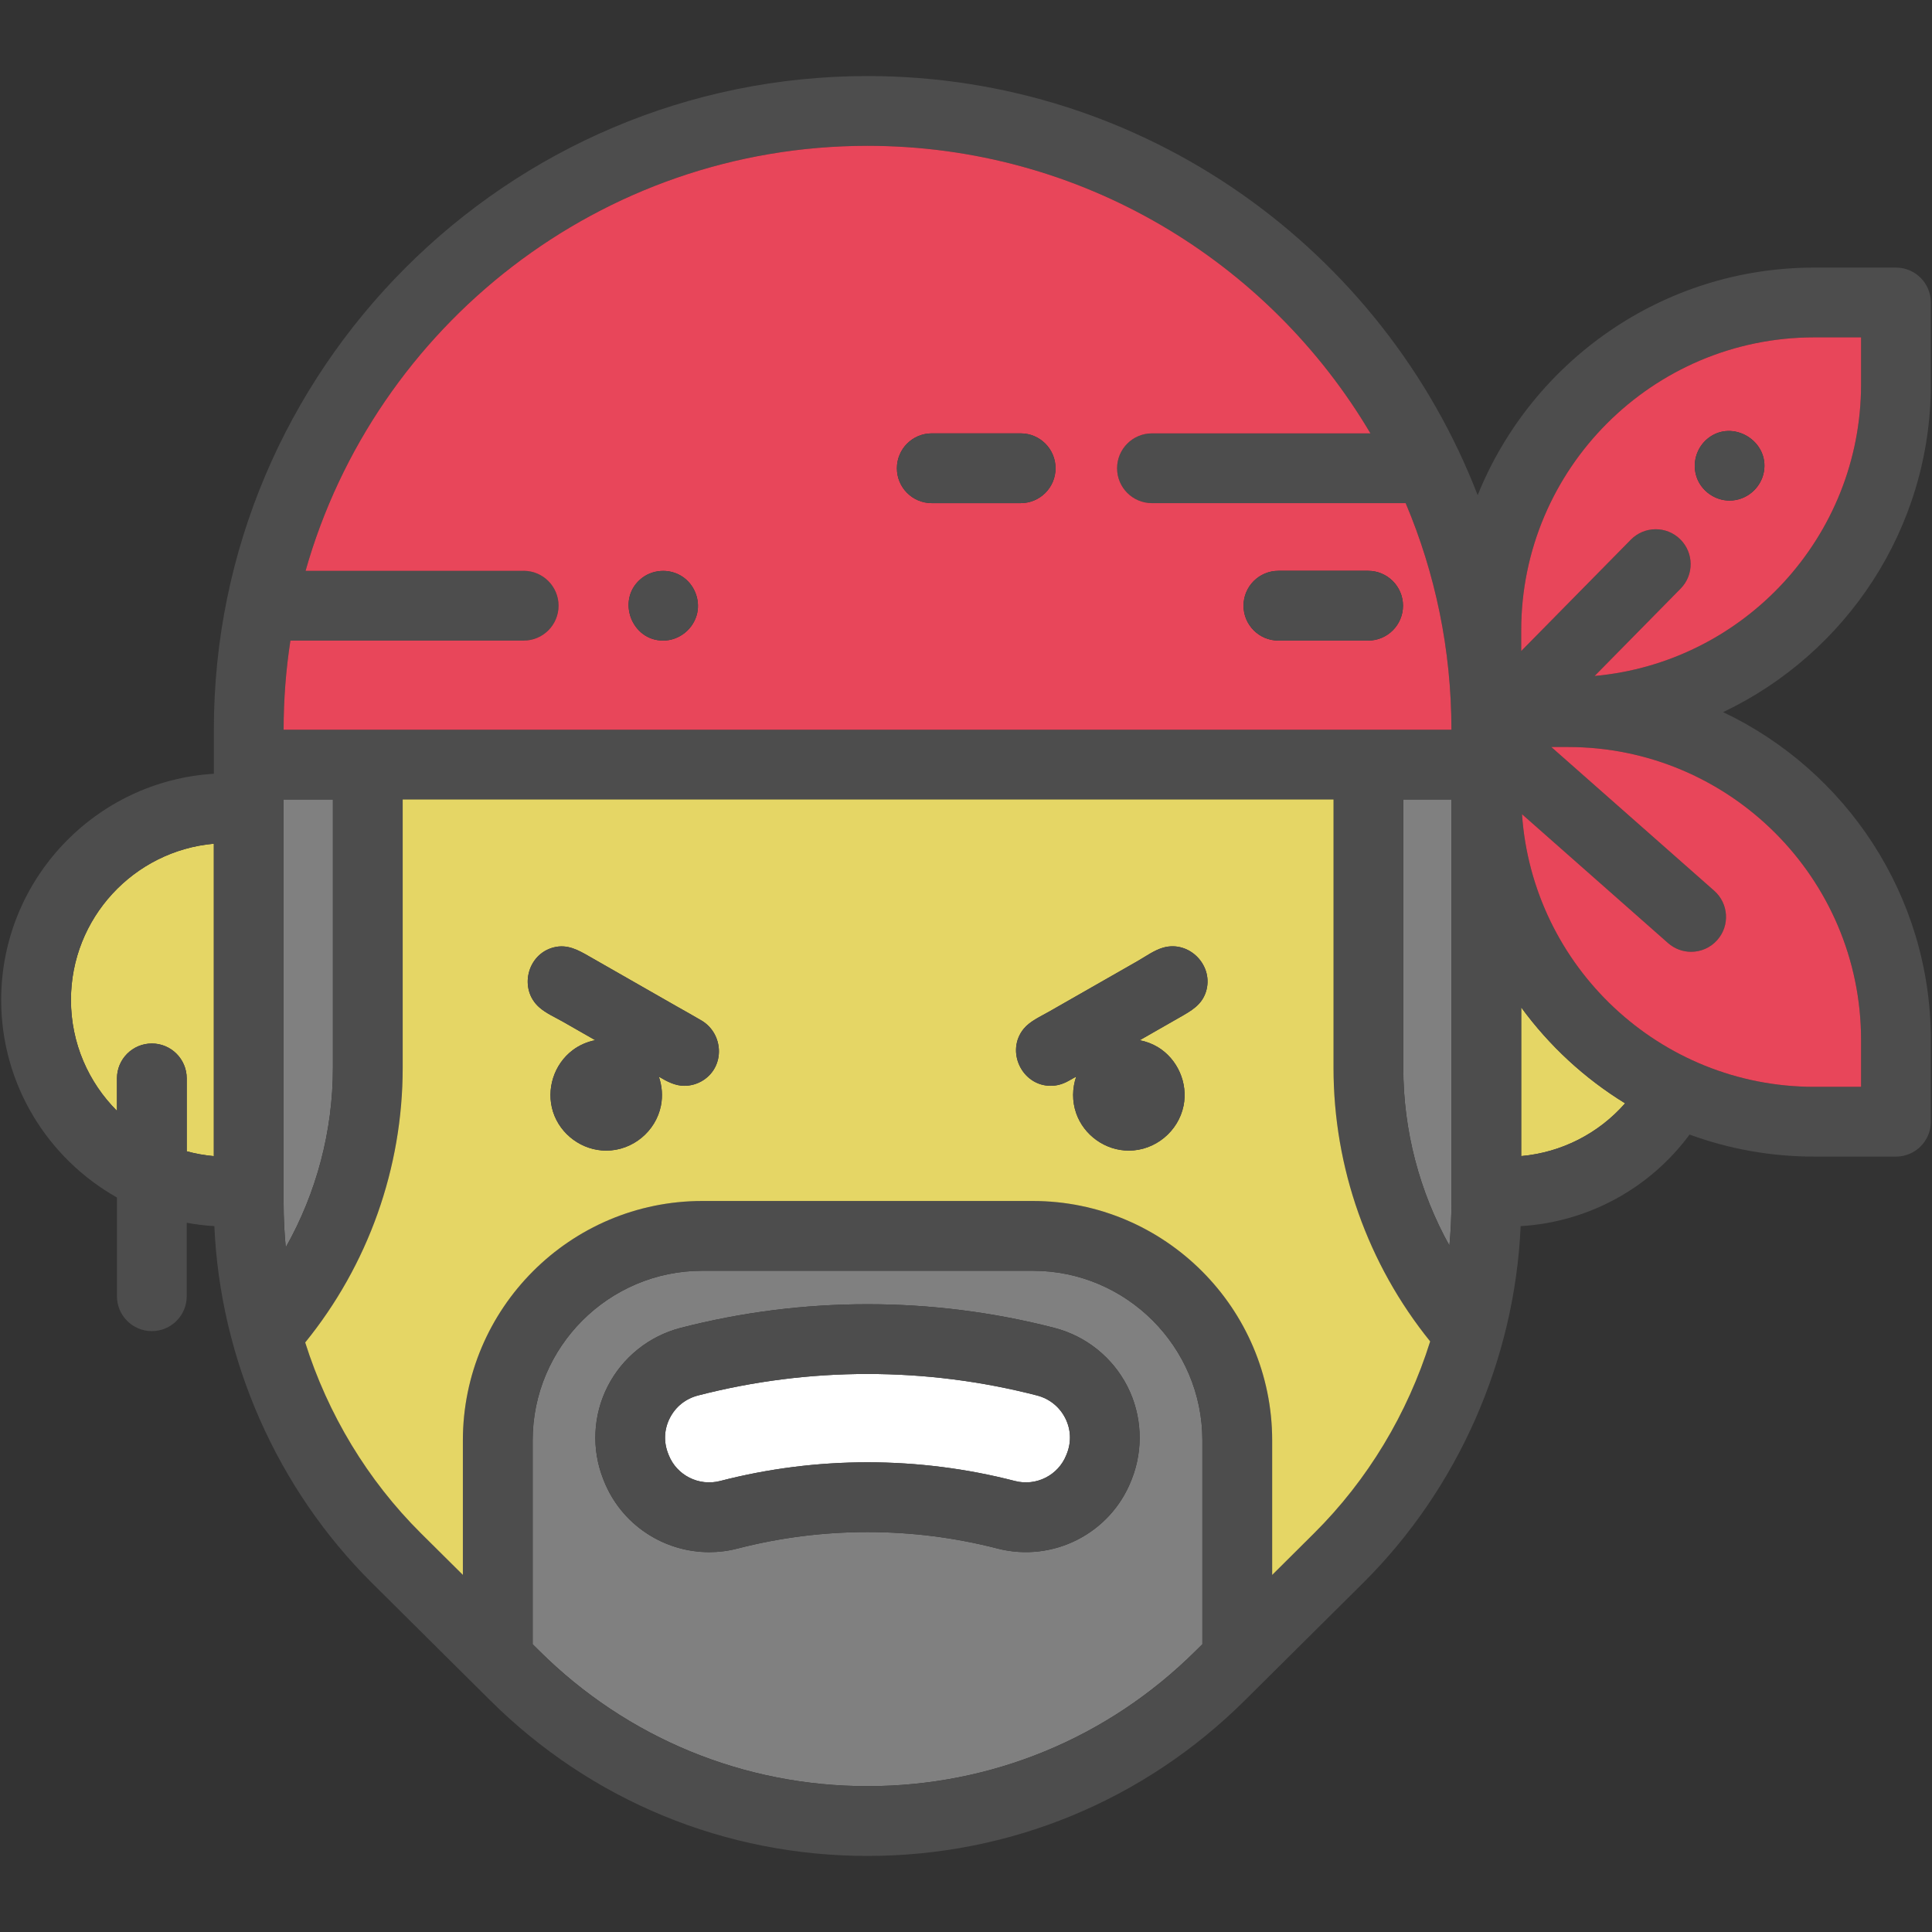
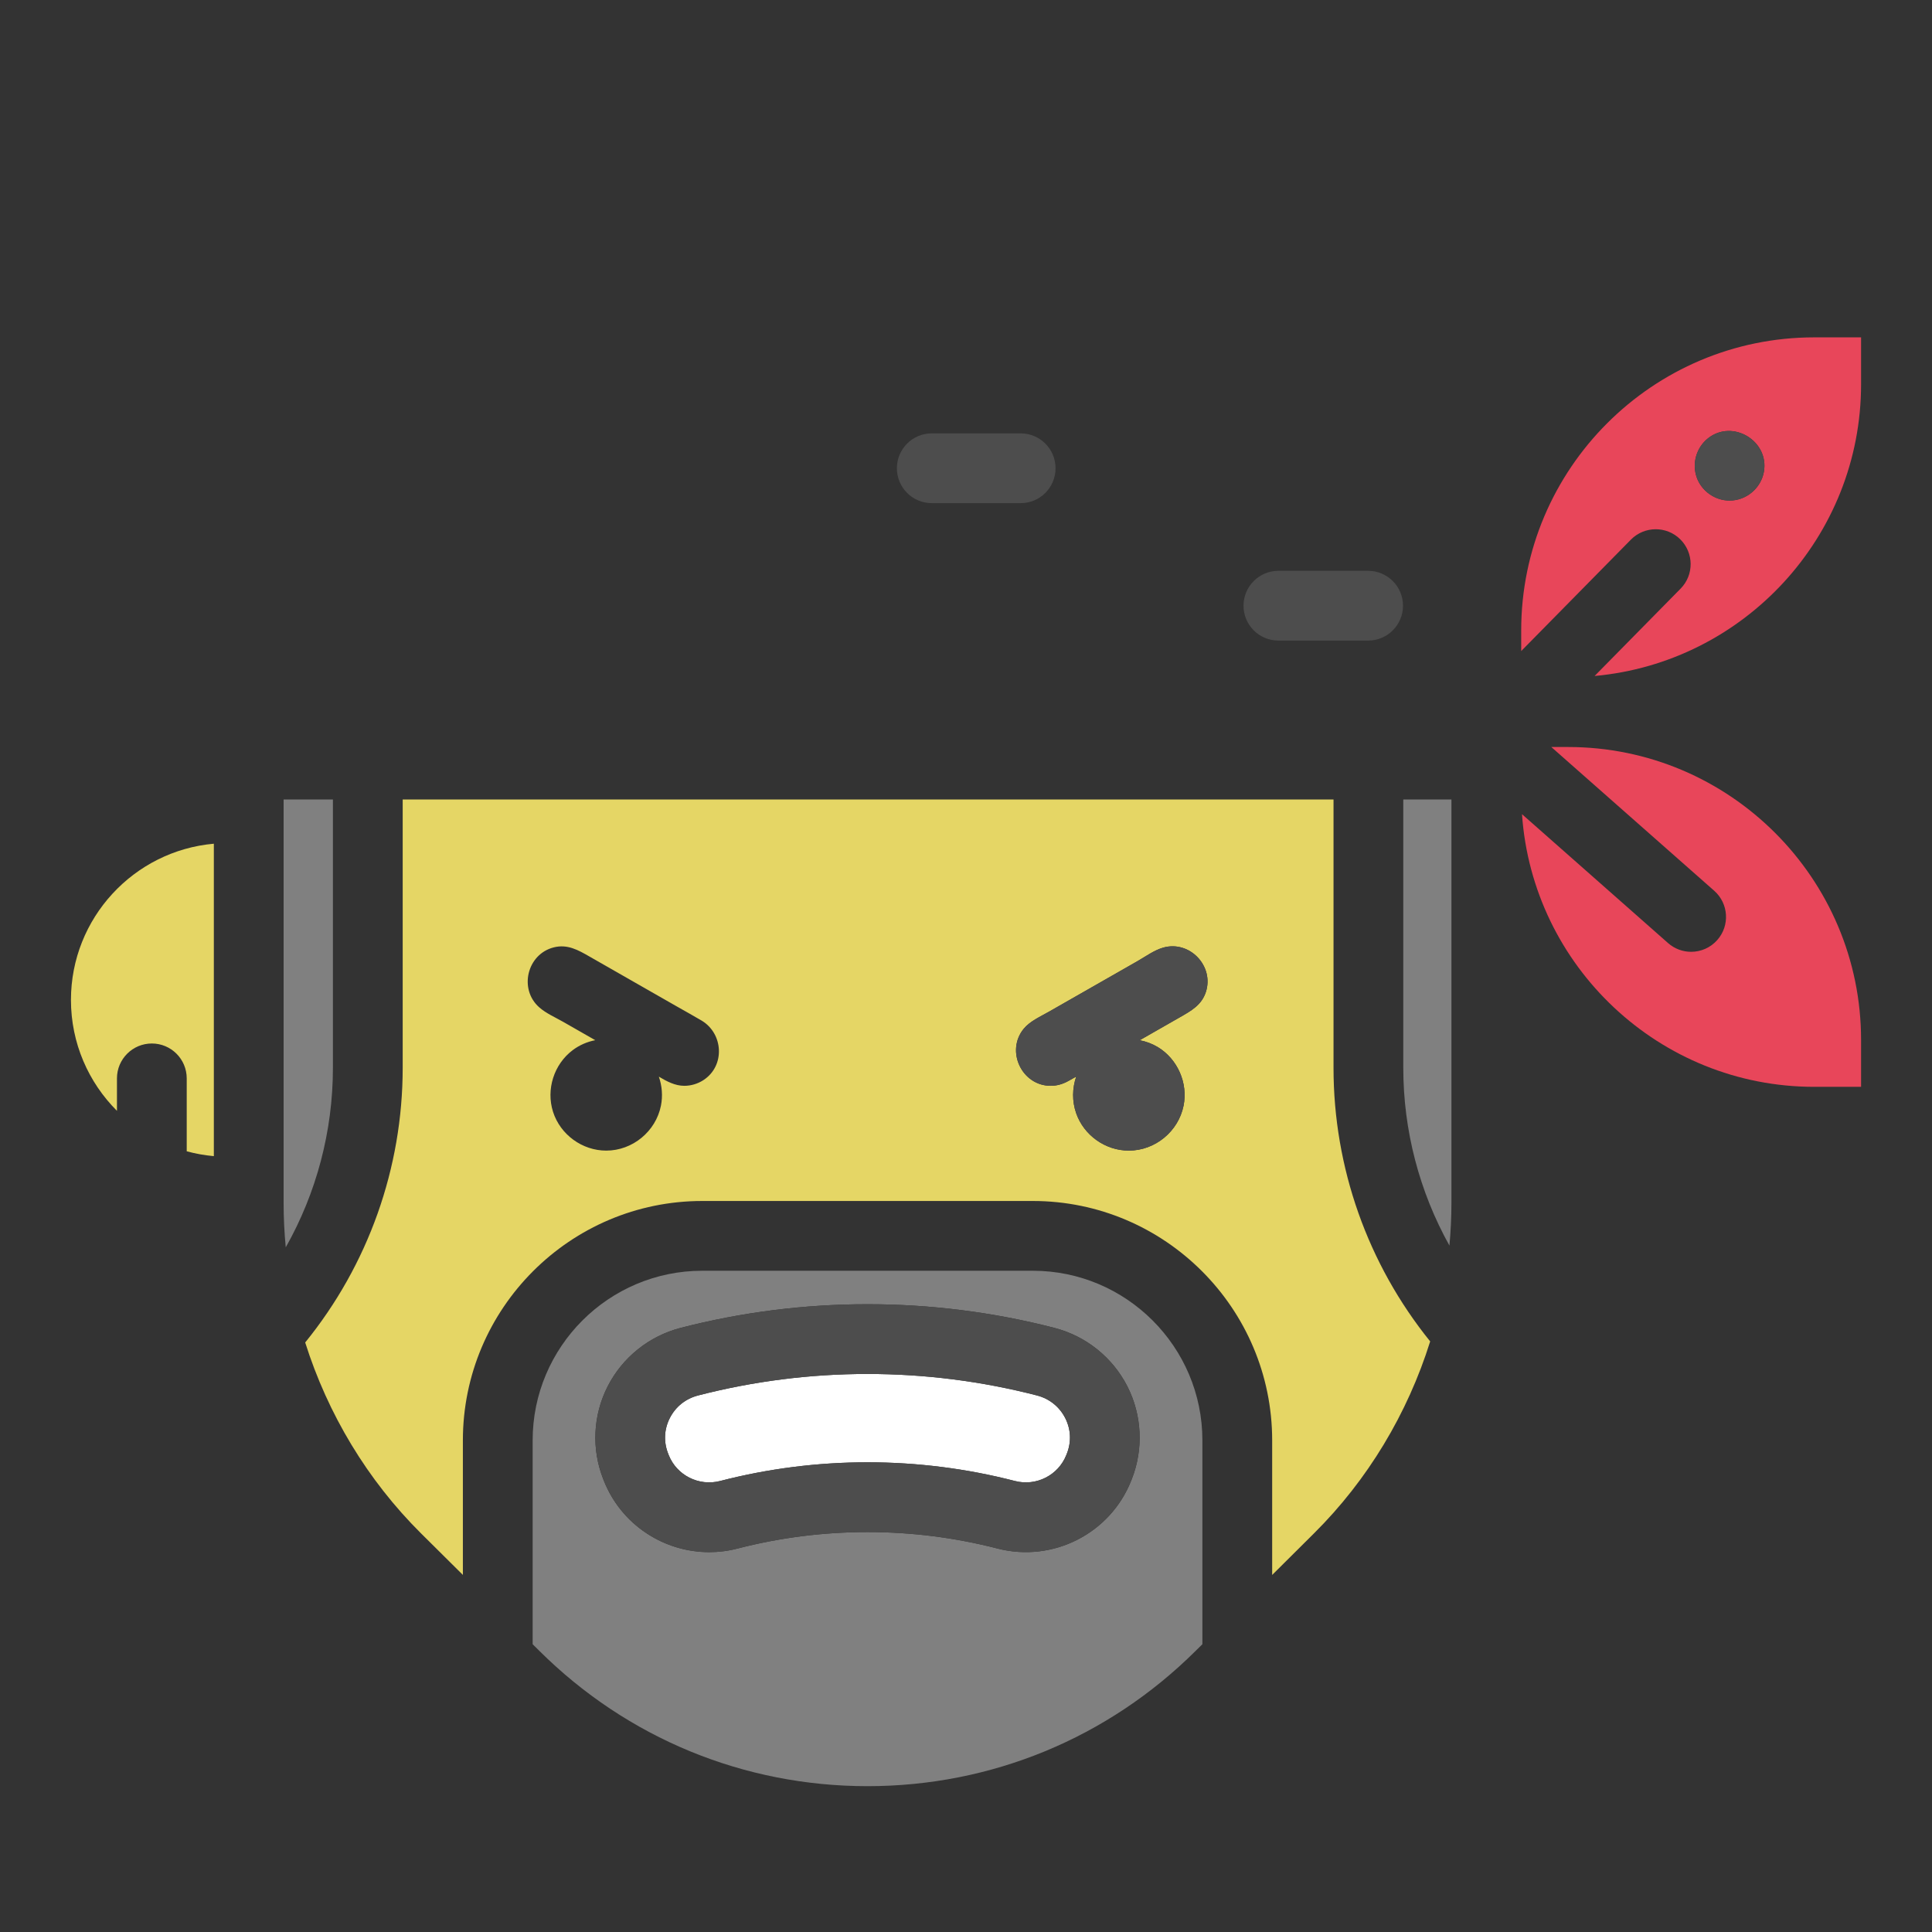
<svg xmlns="http://www.w3.org/2000/svg" height="800px" width="800px" version="1.1" id="Capa_1" viewBox="0 0 415.362 415.362" xml:space="preserve">
  <rect x="0" y="0" width="415.362" height="415.362" fill="#333333" stroke="none" />
  <g>
    <g id="XMLID_17_">
      <g>
        <path style="fill:#808080;" d="M71.574,171.88v57.68c0,13.64-3.54,26.91-10.14,38.61c-0.3-3.16-0.46-6.33-0.46-9.52v-86.77      H71.574z" />
        <path style="fill:#808080;" d="M312.044,171.88v86.77c0,3.06-0.15,6.11-0.43,9.14c-6.46-11.61-9.92-24.73-9.92-38.23v-57.68      H312.044z" />
        <path style="fill:#808080;" d="M258.504,309.67v43.82l-1.47,1.45c-18.88,18.75-43.92,29.07-70.53,29.07      c-26.6,0-51.65-10.32-70.53-29.07l-1.46-1.45v-43.82c0-20.11,16.36-36.47,36.47-36.47h71.06      C242.144,273.2,258.504,289.56,258.504,309.67z M243.314,318.03c2.56-6.48,2.22-13.75-0.93-19.96      c-3.18-6.24-8.9-10.83-15.7-12.59c-26.29-6.78-54.07-6.78-80.35,0c-6.8,1.76-12.52,6.35-15.7,12.59      c-3.16,6.21-3.5,13.48-0.93,19.97l0.12,0.3c3.74,9.44,12.87,15.36,22.65,15.36c2.01,0,4.06-0.25,6.09-0.78      c18.28-4.72,37.61-4.72,55.89,0c11.88,3.07,24.23-3.2,28.74-14.59L243.314,318.03z" />
-         <path style="fill:#E5D665;" d="M349.384,237.2c-5.68,6.48-13.65,10.57-22.34,11.35v-31.97      C333.064,224.82,340.664,231.85,349.384,237.2z" />
        <path style="fill:#E5D665;" d="M45.974,181.39v67.17c-2-0.18-3.95-0.53-5.83-1.04v-15.68c0-4.14-3.36-7.5-7.5-7.5      s-7.5,3.36-7.5,7.5v6.98c-6.11-6.11-9.89-14.54-9.89-23.84C15.254,197.39,28.774,182.91,45.974,181.39z" />
        <path style="fill:#FFFFFF;" d="M229.014,304.87c1.22,2.41,1.35,5.12,0.35,7.65l-0.12,0.3c-1.73,4.36-6.47,6.76-11.04,5.58      c-20.74-5.36-42.66-5.36-63.39,0c-4.57,1.18-9.32-1.22-11.04-5.56l-0.13-0.33c-0.99-2.52-0.87-5.23,0.36-7.64      c1.24-2.44,3.4-4.17,6.08-4.86c11.92-3.08,24.17-4.62,36.42-4.62c12.26,0,24.51,1.54,36.43,4.62      C225.604,300.7,227.764,302.43,229.014,304.87z" />
-         <path style="fill:#4D4D4D;" d="M415.114,223.59v17.57c0,4.14-3.36,7.5-7.5,7.5h-17.57c-9.41,0-18.44-1.67-26.8-4.74      c-8.55,11.58-21.83,18.83-36.32,19.69c-1.26,28.7-13.45,56.43-33.88,76.72l-25.44,25.26c-21.71,21.55-50.51,33.42-81.1,33.42      s-59.39-11.87-81.09-33.42l-25.44-25.26c-20.44-20.29-32.62-48.02-33.89-76.72c-2.01-0.12-4-0.37-5.94-0.73v15.8      c0,4.14-3.36,7.5-7.5,7.5s-7.5-3.36-7.5-7.5v-21.23c-14.84-8.36-24.89-24.26-24.89-42.47c0-25.86,20.25-47.07,45.72-48.63v-9.46      c0-38.75,15.76-73.88,41.21-99.33c25.44-25.45,60.58-41.21,99.32-41.21c59.73,0,110.87,37.46,131.18,90.11      c11.55-28.65,39.62-48.93,72.36-48.93h17.57c4.14,0,7.5,3.36,7.5,7.5V82.6c0,31.08-18.29,57.97-44.66,70.5      C396.824,165.62,415.114,192.51,415.114,223.59z M400.114,233.66v-10.07c0-34.73-28.26-62.99-63-62.99h-3.6l35.03,30.91      c3.1,2.74,3.4,7.48,0.66,10.58c-1.48,1.68-3.55,2.54-5.63,2.54c-1.76,0-3.53-0.62-4.96-1.88l-31.4-27.71      c2.26,32.7,29.56,58.62,62.83,58.62H400.114z M400.114,82.6V72.53h-10.07c-34.74,0-63,28.26-63,63v4.44l23.58-23.95      c2.91-2.95,7.66-2.99,10.61-0.08c2.95,2.91,2.99,7.66,0.08,10.61l-18.49,18.78C374.894,142.43,400.114,115.41,400.114,82.6z       M327.044,248.55c8.69-0.78,16.66-4.87,22.34-11.35c-8.72-5.35-16.32-12.38-22.34-20.62V248.55z M312.044,258.65v-86.77h-10.35      v57.68c0,13.5,3.46,26.62,9.92,38.23C311.894,264.76,312.044,261.71,312.044,258.65z M60.974,156.88h251.07      c0-17.26-3.5-33.72-9.84-48.71h-54.54c-4.14,0-7.5-3.35-7.5-7.5c0-4.14,3.36-7.5,7.5-7.5h46.97      c-21.87-36.97-62.15-61.82-108.13-61.82c-57.38,0-105.89,38.7-120.81,91.37h46.89c4.14,0,7.5,3.36,7.5,7.5      c0,4.14-3.36,7.5-7.5,7.5h-50.15C61.474,143.97,60.974,150.37,60.974,156.88z M282.474,329.68c11.61-11.52,20.15-25.81,25-41.29      c-13.43-16.63-20.78-37.35-20.78-58.83v-57.68H86.574v57.68c0,21.58-7.42,42.38-20.96,59.06c4.86,15.39,13.37,29.59,24.92,41.06      l8.98,8.91v-28.92c0-28.38,23.09-51.47,51.47-51.47h71.06c28.37,0,51.46,23.09,51.46,51.47v28.93L282.474,329.68z       M258.504,353.49v-43.82c0-20.11-16.36-36.47-36.46-36.47h-71.06c-20.11,0-36.47,16.36-36.47,36.47v43.82l1.46,1.45      c18.88,18.75,43.93,29.07,70.53,29.07c26.61,0,51.65-10.32,70.53-29.07L258.504,353.49z M71.574,229.56v-57.68h-10.6v86.77      c0,3.19,0.16,6.36,0.46,9.52C68.034,256.47,71.574,243.2,71.574,229.56z M45.974,248.56v-67.17c-17.2,1.52-30.72,16-30.72,33.59      c0,9.3,3.78,17.73,9.89,23.84v-6.98c0-4.14,3.36-7.5,7.5-7.5s7.5,3.36,7.5,7.5v15.68C42.024,248.03,43.974,248.38,45.974,248.56z      " />
        <path style="fill:#E8465A;" d="M400.114,223.59v10.07h-10.07c-33.27,0-60.57-25.92-62.83-58.62l31.4,27.71      c1.43,1.26,3.2,1.88,4.96,1.88c2.08,0,4.15-0.86,5.63-2.54c2.74-3.1,2.44-7.84-0.66-10.58l-35.03-30.91h3.6      C371.854,160.6,400.114,188.86,400.114,223.59z" />
        <path style="fill:#E8465A;" d="M400.114,72.53V82.6c0,32.81-25.22,59.83-57.29,62.73l18.49-18.78c2.91-2.95,2.87-7.7-0.08-10.61      c-2.95-2.91-7.7-2.87-10.61,0.08l-23.58,23.95v-4.44c0-34.74,28.26-63,63-63H400.114z M379.224,101.41      c1.16-6.61-6.72-11.37-12.02-7.18c-2.5,1.98-3.49,5.41-2.42,8.42c1.04,2.94,3.94,4.97,7.06,4.97      C375.454,107.62,378.604,104.95,379.224,101.41z" />
        <path style="fill:#4D4D4D;" d="M367.204,94.23c5.3-4.19,13.18,0.57,12.02,7.18c-0.62,3.54-3.77,6.21-7.38,6.21      c-3.12,0-6.02-2.03-7.06-4.97C363.714,99.64,364.704,96.21,367.204,94.23z" />
-         <path style="fill:#E8465A;" d="M312.044,156.88H60.974c0-6.51,0.5-12.91,1.46-19.16h50.15c4.14,0,7.5-3.36,7.5-7.5      c0-4.14-3.36-7.5-7.5-7.5h-46.89c14.92-52.67,63.43-91.37,120.81-91.37c45.98,0,86.26,24.85,108.13,61.82h-46.97      c-4.14,0-7.5,3.36-7.5,7.5c0,4.15,3.36,7.5,7.5,7.5h54.54C308.544,123.16,312.044,139.62,312.044,156.88z M301.634,130.22      c0-4.14-3.36-7.5-7.5-7.5h-19.29c-4.14,0-7.5,3.36-7.5,7.5c0,4.14,3.36,7.5,7.5,7.5h19.29      C298.274,137.72,301.634,134.36,301.634,130.22z M226.934,100.67c0-4.14-3.36-7.5-7.5-7.5h-19.11c-4.15,0-7.5,3.36-7.5,7.5      c0,4.15,3.35,7.5,7.5,7.5h19.11C223.574,108.17,226.934,104.82,226.934,100.67z M149.904,131.76c0.62-2.96-0.67-6.11-3.18-7.78      c-2.8-1.87-6.63-1.61-9.14,0.64c-5.03,4.49-1.78,13.1,4.98,13.1C146.074,137.72,149.174,135.18,149.904,131.76z" />
        <path style="fill:#4D4D4D;" d="M294.134,122.72c4.14,0,7.5,3.36,7.5,7.5c0,4.14-3.36,7.5-7.5,7.5h-19.29      c-4.14,0-7.5-3.36-7.5-7.5c0-4.14,3.36-7.5,7.5-7.5H294.134z" />
        <path style="fill:#E5D665;" d="M307.474,288.39c-4.85,15.48-13.39,29.77-25,41.29l-8.97,8.92v-28.93      c0-28.38-23.09-51.47-51.46-51.47h-71.06c-28.38,0-51.47,23.09-51.47,51.47v28.92l-8.98-8.91      c-11.55-11.47-20.06-25.67-24.92-41.06c13.54-16.68,20.96-37.48,20.96-59.06v-57.68h200.12v57.68      C286.694,251.04,294.044,271.76,307.474,288.39z M259.244,213.29c1.84-5.61-3.51-11.2-9.2-9.55c-1.91,0.55-3.74,1.89-5.45,2.87      c-6.35,3.63-12.7,7.26-19.05,10.88c-1.83,1.05-4.09,2.03-5.45,3.68c-3.94,4.8-0.41,12.27,5.8,12.27c1.33,0,2.58-0.37,3.74-1.01      c0.58-0.32,1.16-0.64,1.74-0.97c-0.86,2.51-0.91,5.29-0.01,7.87c1.66,4.76,6.28,8.04,11.32,8.04c5.65,0,10.65-4.11,11.77-9.65      c0.98-4.88-1.28-10.02-5.53-12.6c-1.22-0.73-2.54-1.22-3.9-1.48c2.89-1.65,5.78-3.3,8.66-4.95      C256.044,217.34,258.324,216.1,259.244,213.29z M151.204,232.23c4.74-3.06,4.33-10.03-0.39-12.83c-1.76-1.04-3.56-2.03-5.33-3.04      c-6.25-3.58-12.51-7.15-18.76-10.72c-2.42-1.39-4.73-2.71-7.68-1.96c-5.73,1.45-7.55,8.98-3.11,12.89      c1.46,1.29,3.44,2.15,5.11,3.1c2.31,1.32,4.62,2.64,6.93,3.96c-1.74,0.34-3.4,1.05-4.86,2.15c-4.03,3.04-5.74,8.43-4.22,13.24      c1.57,4.92,6.28,8.35,11.44,8.35c5.65,0,10.65-4.11,11.76-9.65c0.42-2.11,0.24-4.27-0.45-6.25c1.7,1.01,3.48,1.97,5.48,1.97      C148.564,233.44,149.994,233.01,151.204,232.23z" />
        <path style="fill:#4D4D4D;" d="M250.044,203.74c5.69-1.65,11.04,3.94,9.2,9.55c-0.92,2.81-3.2,4.05-5.56,5.4      c-2.88,1.65-5.77,3.3-8.66,4.95c1.36,0.26,2.68,0.75,3.9,1.48c4.25,2.58,6.51,7.72,5.53,12.6c-1.12,5.54-6.12,9.65-11.77,9.65      c-5.04,0-9.66-3.28-11.32-8.04c-0.9-2.58-0.85-5.36,0.01-7.87c-0.58,0.33-1.16,0.65-1.74,0.97c-1.16,0.64-2.41,1.01-3.74,1.01      c-6.21,0-9.74-7.47-5.8-12.27c1.36-1.65,3.62-2.63,5.45-3.68c6.35-3.62,12.7-7.25,19.05-10.88      C246.304,205.63,248.134,204.29,250.044,203.74z" />
        <path style="fill:#4D4D4D;" d="M242.384,298.07c3.15,6.21,3.49,13.48,0.93,19.96l-0.12,0.3c-4.51,11.39-16.86,17.66-28.74,14.59      c-18.28-4.72-37.61-4.72-55.89,0c-2.03,0.53-4.08,0.78-6.09,0.78c-9.78,0-18.91-5.92-22.65-15.36l-0.12-0.3      c-2.57-6.49-2.23-13.76,0.93-19.97c3.18-6.24,8.9-10.83,15.7-12.59c26.28-6.78,54.06-6.78,80.35,0      C233.484,287.24,239.204,291.83,242.384,298.07z M229.364,312.52c1-2.53,0.87-5.24-0.35-7.65c-1.25-2.44-3.41-4.17-6.08-4.86      c-11.92-3.08-24.17-4.62-36.43-4.62c-12.25,0-24.5,1.54-36.42,4.62c-2.68,0.69-4.84,2.42-6.08,4.86      c-1.23,2.41-1.35,5.12-0.36,7.64l0.13,0.33c1.72,4.34,6.47,6.74,11.04,5.56c20.73-5.36,42.65-5.36,63.39,0      c4.57,1.18,9.31-1.22,11.04-5.58L229.364,312.52z" />
        <path style="fill:#4D4D4D;" d="M219.434,93.17c4.14,0,7.5,3.36,7.5,7.5c0,4.15-3.36,7.5-7.5,7.5h-19.11c-4.15,0-7.5-3.35-7.5-7.5      c0-4.14,3.35-7.5,7.5-7.5H219.434z" />
-         <path style="fill:#4D4D4D;" d="M150.814,219.4c4.72,2.8,5.13,9.77,0.39,12.83c-1.21,0.78-2.64,1.21-4.08,1.21      c-2,0-3.78-0.96-5.48-1.97c0.69,1.98,0.87,4.14,0.45,6.25c-1.11,5.54-6.11,9.65-11.76,9.65c-5.16,0-9.87-3.43-11.44-8.35      c-1.52-4.81,0.19-10.2,4.22-13.24c1.46-1.1,3.12-1.81,4.86-2.15c-2.31-1.32-4.62-2.64-6.93-3.96c-1.67-0.95-3.65-1.81-5.11-3.1      c-4.44-3.91-2.62-11.44,3.11-12.89c2.95-0.75,5.26,0.57,7.68,1.96c6.25,3.57,12.51,7.14,18.76,10.72      C147.254,217.37,149.054,218.36,150.814,219.4z" />
-         <path style="fill:#4D4D4D;" d="M146.724,123.98c2.51,1.67,3.8,4.82,3.18,7.78c-0.73,3.42-3.83,5.96-7.34,5.96      c-6.76,0-10.01-8.61-4.98-13.1C140.094,122.37,143.924,122.11,146.724,123.98z" />
      </g>
      <g>

		</g>
    </g>
  </g>
</svg>